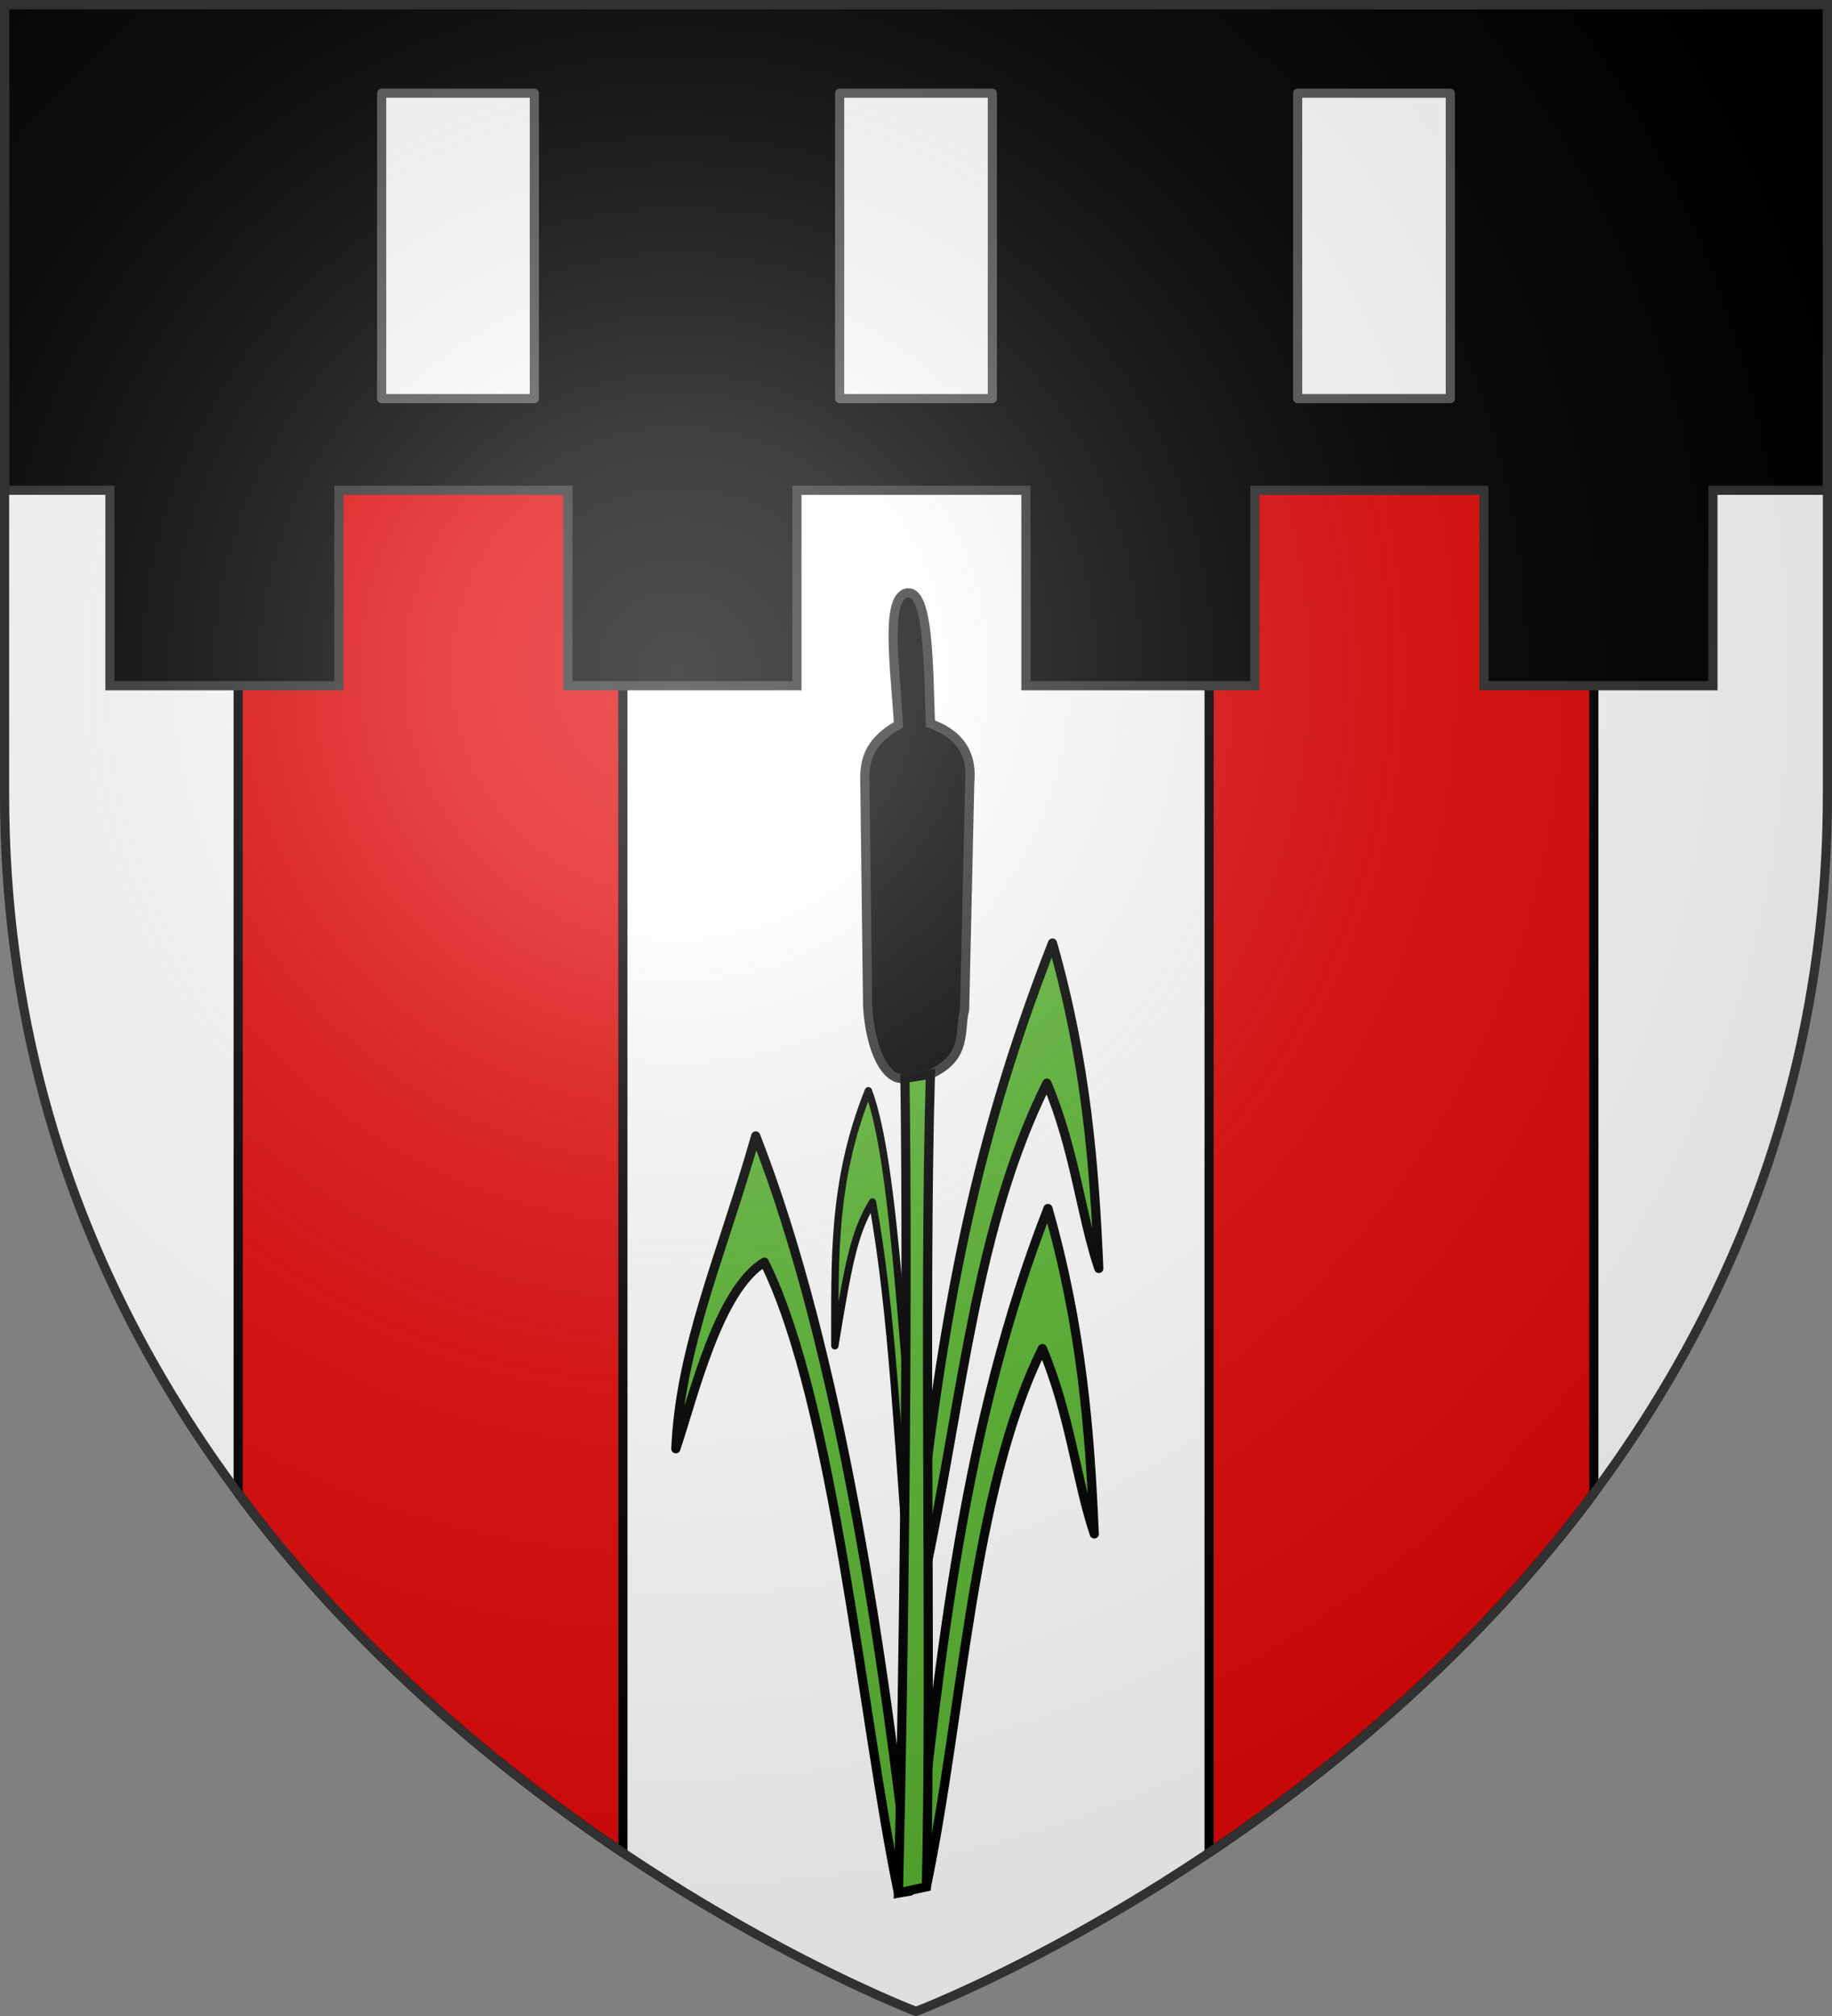
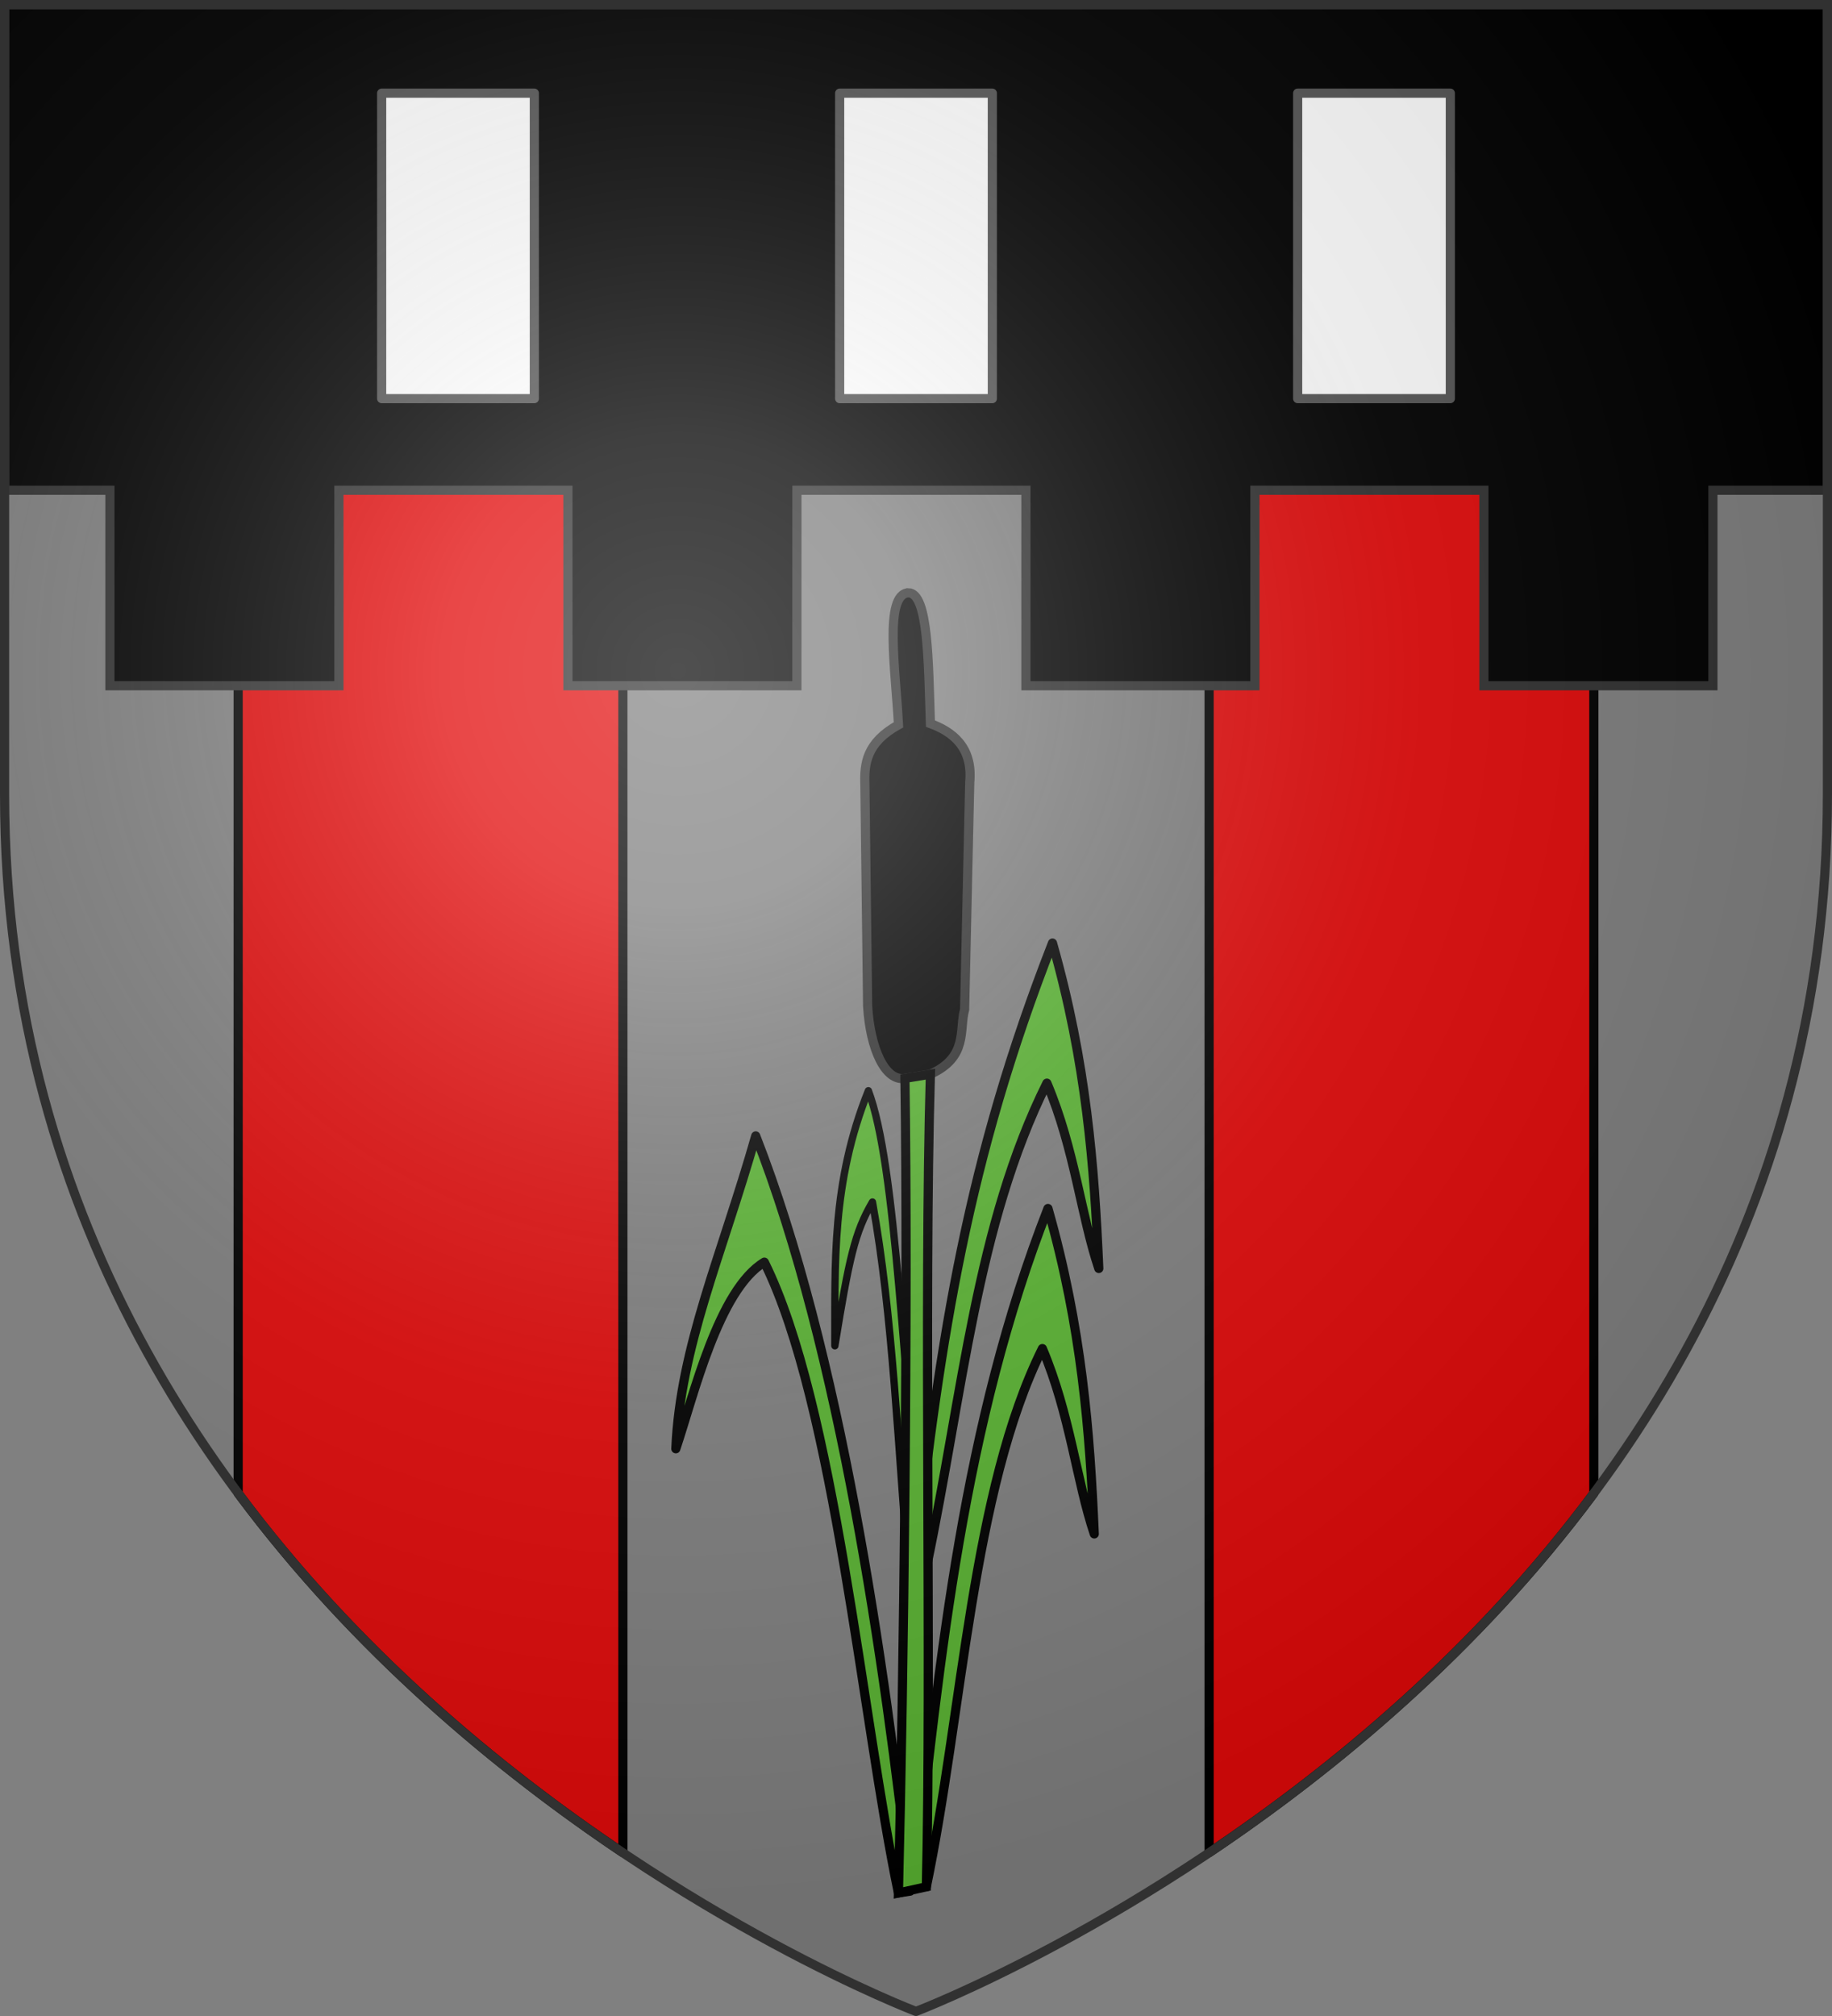
<svg xmlns="http://www.w3.org/2000/svg" xmlns:xlink="http://www.w3.org/1999/xlink" width="600" height="660" version="1.0">
  <rect width="100%" height="100%" fill="#808080" stroke="none" />
  <desc>Flag of Canton of Valais (Wallis)</desc>
  <defs>
    <g id="d">
-       <path id="c" d="M0 0v1h.5z" transform="rotate(18 3.157 -.5)" />
      <use xlink:href="#c" width="810" height="540" transform="scale(-1 1)" />
    </g>
    <g id="e">
      <use xlink:href="#d" width="810" height="540" transform="rotate(72)" />
      <use xlink:href="#d" width="810" height="540" transform="rotate(144)" />
    </g>
    <g id="g">
      <path id="f" d="M0 0v1h.5z" transform="rotate(18 3.157 -.5)" />
      <use xlink:href="#f" width="810" height="540" transform="scale(-1 1)" />
    </g>
    <g id="h">
      <use xlink:href="#g" width="810" height="540" transform="rotate(72)" />
      <use xlink:href="#g" width="810" height="540" transform="rotate(144)" />
    </g>
    <g id="k">
      <path id="j" d="M0 0v1h.5z" transform="rotate(18 3.157 -.5)" />
      <use xlink:href="#j" width="810" height="540" transform="scale(-1 1)" />
    </g>
    <g id="l">
      <use xlink:href="#k" width="810" height="540" transform="rotate(72)" />
      <use xlink:href="#k" width="810" height="540" transform="rotate(144)" />
    </g>
    <g id="o">
      <path id="n" d="M0 0v1h.5z" transform="rotate(18 3.157 -.5)" />
      <use xlink:href="#n" width="810" height="540" transform="scale(-1 1)" />
    </g>
    <g id="p">
      <use xlink:href="#o" width="810" height="540" transform="rotate(72)" />
      <use xlink:href="#o" width="810" height="540" transform="rotate(144)" />
    </g>
-     <path id="b" d="M2.922 27.673c0-5.952 2.317-9.844 5.579-11.013 1.448-.519 3.307-.273 5.018 1.447 2.119 2.129 2.736 7.993-3.483 9.121.658-.956.619-3.081-.714-3.787-.99-.524-2.113-.253-2.676.123-.824.552-1.729 2.106-1.679 4.108z" />
    <path id="i" d="m-267.374-6.853-4.849 23.83-4.848-23.83v-44.741h-25.213v14.546h-9.698v-14.546h-14.546v-9.697h14.546v-14.546h9.698v14.546h25.213v-25.213h-14.546v-9.698h14.546v-14.546h9.697v14.546h14.546v9.698h-14.546v25.213h25.213v-14.546h9.698v14.546h14.546v9.697h-14.546v14.546h-9.698v-14.546h-25.213v44.741z" style="fill:#fcef3c;fill-opacity:1;stroke:#000;stroke-width:3.807;stroke-miterlimit:4;stroke-dasharray:none;stroke-opacity:1;display:inline" />
-     <path id="m" d="M2.922 27.673c0-5.952 2.317-9.844 5.579-11.013 1.448-.519 3.307-.273 5.018 1.447 2.119 2.129 2.736 7.993-3.483 9.121.658-.956.619-3.081-.714-3.787-.99-.524-2.113-.253-2.676.123-.824.552-1.729 2.106-1.679 4.108z" />
    <radialGradient xlink:href="#a" id="r" cx="221.445" cy="226.331" r="300" fx="221.445" fy="226.331" gradientTransform="matrix(1.353 0 0 1.349 -77.63 -85.747)" gradientUnits="userSpaceOnUse" />
    <linearGradient id="a">
      <stop offset="0" style="stop-color:white;stop-opacity:.314" />
      <stop offset=".19" style="stop-color:white;stop-opacity:.251" />
      <stop offset=".6" style="stop-color:#6b6b6b;stop-opacity:.125" />
      <stop offset="1" style="stop-color:black;stop-opacity:.125" />
    </linearGradient>
  </defs>
  <g style="display:inline">
-     <path d="M300 658.5S598.5 545.145 598.5 260V1.5H1.5V260C1.5 545.145 300 658.5 300 658.5" style="fill:#fff;fill-opacity:1;fill-rule:evenodd;stroke:none;stroke-width:3;stroke-linecap:round;stroke-linejoin:round;stroke-opacity:1" />
    <path d="M78 1.5v487.375c38.37 51.593 85.238 90.31 126 117.656V1.5zm318 0v605.031c40.762-27.346 87.63-66.063 126-117.656V1.5z" style="fill:#e20909;fill-opacity:1;stroke:#000;stroke-width:3;stroke-linecap:butt;stroke-linejoin:round;stroke-miterlimit:4;stroke-opacity:1" />
    <path d="M1.5 1.5v159H36v64h75v-64h75v64h75v-64h75v64h75v-64h75v64h75v-64h37.5V1.5z" style="fill:#000;fill-opacity:1;stroke:#313131;stroke-width:3;stroke-linecap:butt;stroke-linejoin:miter;stroke-miterlimit:4;stroke-opacity:1" />
  </g>
  <g>
    <path id="q" d="M275 30.5h50v100h-50z" style="display:inline;opacity:1;fill:#fff;fill-opacity:1;stroke:#555;stroke-width:3;stroke-linecap:butt;stroke-linejoin:round;stroke-miterlimit:4;stroke-dasharray:none;stroke-opacity:1" />
    <use xlink:href="#q" width="600" height="660" style="display:inline" transform="translate(-150)" />
    <use xlink:href="#q" width="600" height="660" style="display:inline" transform="translate(150)" />
    <path d="M299.539 617.1c8.395-75.232 15.99-150.648 43.68-221.466 11.12 39.057 13.717 73.134 15.167 106.542-5.826-17.315-7.882-39.125-16.993-60.675-23.11 46.508-26.09 119.22-38.004 176.205zM298.092 619.118c-8.395-75.233-22.893-176.424-50.584-247.242-11.12 39.058-24.713 69.016-26.164 102.423 5.827-17.315 13.955-52.037 28.986-61.093 23.11 46.508 31.997 149.532 43.912 206.517z" style="display:inline;opacity:1;fill:#5ab532;fill-opacity:1;stroke:#000;stroke-width:3;stroke-linecap:butt;stroke-linejoin:round;stroke-miterlimit:4;stroke-dasharray:none;stroke-opacity:1" />
    <path d="M299.648 512.14c8.395-75.233 17.36-132.59 45.05-203.409 11.12 39.058 13.717 73.135 15.168 106.542-5.827-17.315-7.882-39.125-16.994-60.674-23.11 46.508-27.46 101.16-39.374 158.145z" style="display:inline;opacity:1;fill:#5ab532;fill-opacity:1;stroke:#000;stroke-width:3;stroke-linecap:butt;stroke-linejoin:round;stroke-miterlimit:4;stroke-dasharray:none;stroke-opacity:1" />
    <path d="M303.235 522.69c-7.702-74.395-9.589-140.98-18.834-165.603-12.113 30.146-10.894 56.826-10.976 83.5 4.66-28.65 6.53-37.184 12.312-47.069 6.689 36.796 8.301 79.868 12.384 129.331z" style="display:inline;opacity:1;fill:#5ab532;fill-opacity:1;stroke:#000;stroke-width:2.4;stroke-linecap:butt;stroke-linejoin:round;stroke-miterlimit:4;stroke-dasharray:none;stroke-opacity:1" />
    <path d="M297.51 194.063c-8.045.463-4.196 25.254-3.246 43.228-10.542 5.841-11.265 12.715-11.005 19.692l.899 72.426c.84 14.121 5.833 24.71 12.22 23.623l8.334-1.358c12.43-5.643 9.378-14.42 11.209-21.176l1.68-74.373c1.13-11.82-6.074-16.742-12.872-19.224-.676-20.261-.696-42.809-7.219-42.838z" style="fill:#000;fill-opacity:1;fill-rule:evenodd;stroke:#313131;stroke-width:3;stroke-linecap:butt;stroke-linejoin:miter;stroke-opacity:1" />
    <path d="M296.378 353.032c1.064 73.533-.342 193.908-2.136 266.69l9.147-2.016c1.713-72.792-.86-190.695 1.322-266.032z" style="fill:#5ab532;fill-opacity:1;fill-rule:evenodd;stroke:#000;stroke-width:3;stroke-linecap:butt;stroke-linejoin:miter;stroke-opacity:1" />
  </g>
  <path d="M300 658.5S598.5 545.452 598.5 260V1.5H1.5V260C1.5 545.452 300 658.5 300 658.5" style="opacity:1;fill:url(#r);fill-opacity:1;fill-rule:evenodd;stroke:none;stroke-width:1px;stroke-linecap:butt;stroke-linejoin:miter;stroke-opacity:1" />
  <path d="M300 658.5S598.5 545.145 598.5 260V1.5H1.5V260C1.5 545.145 300 658.5 300 658.5" style="fill:none;fill-opacity:1;fill-rule:evenodd;stroke:#313131;stroke-width:3;stroke-linecap:round;stroke-linejoin:round;stroke-opacity:1;display:inline" />
</svg>